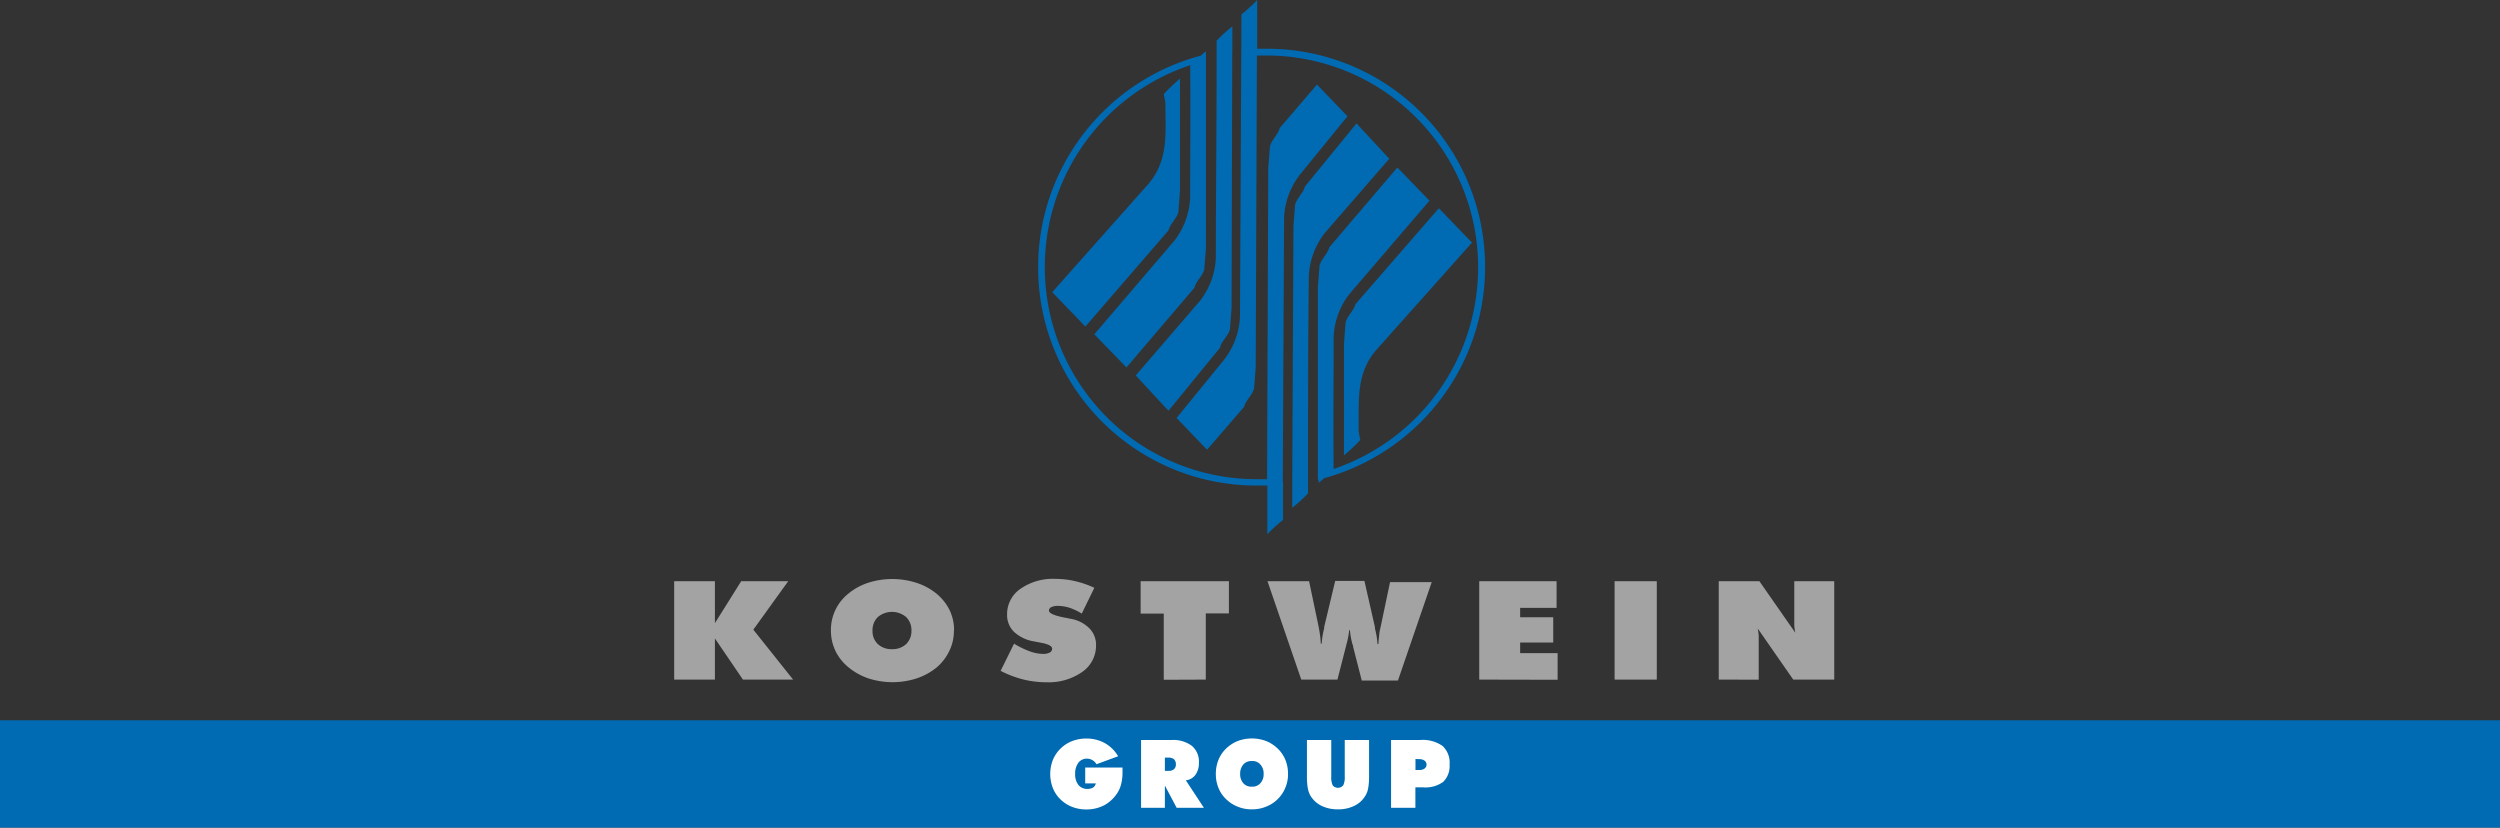
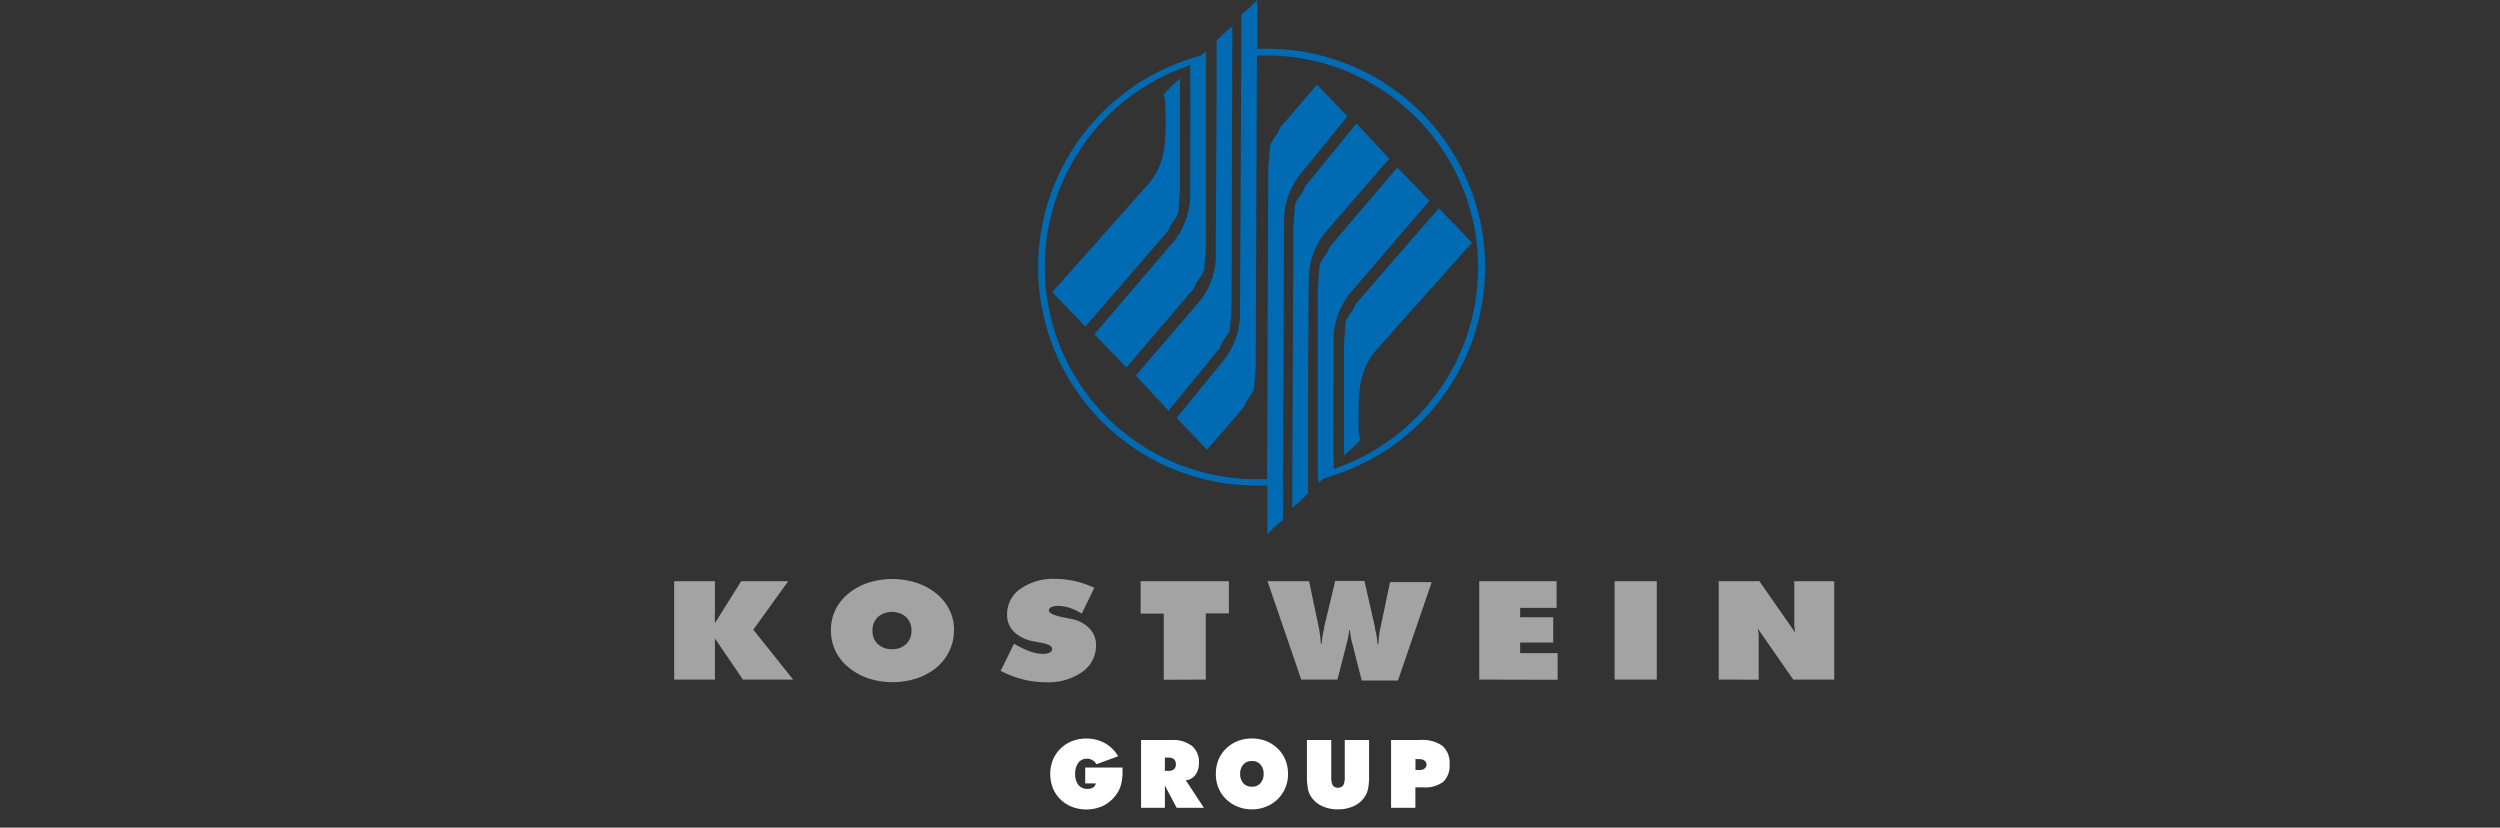
<svg xmlns="http://www.w3.org/2000/svg" id="Ebene_1" data-name="Ebene 1" viewBox="0 0 290.91 96.3">
  <rect x="0" y="0" width="290.91" height="96.3" fill="#333333" stroke="none" />
  <defs>
    <style>
      .cls-1 {
        fill: #006ab2;
        fill-rule: evenodd;
      }

      .cls-2 {
        fill: #a3a3a3;
      }

      .cls-3 {
        fill: #fff;
      }
    </style>
  </defs>
  <path id="Pfad_1" data-name="Pfad 1" class="cls-1" d="M153.43,55.81v.35c0,.06.3-.19.64-.51a25.48,25.48,0,0,0,18.74-24.57h0A25.37,25.37,0,0,0,147.62,5.67h-1.33V0a17,17,0,0,1-1.83,1.67l-.17,35.16a8.81,8.81,0,0,1-1.83,5l-5.55,6.81,3.55,3.69,4.32-5c.2-.78.95-1.35,1.15-2.13l.19-2.48.14-36.26h1.31A24.64,24.64,0,0,1,172,31.13h0a24.75,24.75,0,0,1-16.64,23.38l-.17.06h0c-.06-5.67,0-9.68,0-15.35a8.65,8.65,0,0,1,1.83-5l9.32-10.87-3.74-3.86-7.91,9.28c-.2.78-.94,1.35-1.14,2.13l-.2,2.48V55.81Zm-3.06.16v3.11a16.21,16.21,0,0,0,1.84-1.67V55.7c0-8.21,0-15.64.09-23.55a8.81,8.81,0,0,1,1.83-5l7.53-8.68-3.81-4.11-6,7.34c-.2.78-.94,1.35-1.15,2.13l-.19,2.49L150.37,56Zm-1.07.1V60.5a17,17,0,0,0-1.83,1.67V56.5H146a25.39,25.39,0,0,1-25.2-25.42h0A25.49,25.49,0,0,1,139.74,6.47c.33-.3.59-.52.59-.46V28.86l-.2,2.49c-.2.78-.94,1.34-1.14,2.13l-7.91,9.28-3.74-3.86L136.66,28a8.81,8.81,0,0,0,1.83-5c0-5.68.06-9.68,0-15.35l.09-.09a24.74,24.74,0,0,0-17,23.5h0A24.64,24.64,0,0,0,146,55.76h1.44l.14-36.26.2-2.48c.2-.78.94-1.35,1.14-2.13l4.33-5.05,3.55,3.69-5.55,6.81a8.81,8.81,0,0,0-1.83,5l-.15,30.74ZM143.39,6.18l-.08,29.67-.19,2.48c-.2.78-1,1.35-1.15,2.13l-6,7.34-3.81-4.11L139.64,35a8.73,8.73,0,0,0,1.84-5c0-7.92.1-15.35.09-23.57V4.74a17,17,0,0,1,1.83-1.67v3.1Zm13,46.9V40l.19-2.48c.2-.78.94-1.35,1.15-2.13l9.7-11.16,3.86,4-11.2,12.56c-2.37,2.82-1.93,6-2,9.41l.2,1A19.61,19.61,0,0,1,156.37,53Zm-19.08-44V22.2l-.19,2.48c-.2.78-.94,1.35-1.15,2.13L126.3,38l-3.86-4,11.23-12.64c2.37-2.83,1.93-6,1.94-9.41l-.19-1a20.76,20.76,0,0,1,1.92-1.83Z" />
  <path id="Pfad_2" data-name="Pfad 2" class="cls-2" d="M78.45,79.08V67.63h4.74v4.88l3.06-4.88h5.47l-4.06,5.64,4.63,5.81H86.45l-3.26-4.79v4.79Zm25.35-3.54a2.31,2.31,0,0,0,1.64-.59,2.09,2.09,0,0,0,.62-1.57,2.12,2.12,0,0,0-.62-1.58,2.56,2.56,0,0,0-3.29,0,2.12,2.12,0,0,0-.62,1.58,2.05,2.05,0,0,0,.62,1.57A2.32,2.32,0,0,0,103.8,75.54Zm7.2-2.16a5.26,5.26,0,0,1-.52,2.34A5.78,5.78,0,0,1,109,77.66a7.37,7.37,0,0,1-2.33,1.28,9.14,9.14,0,0,1-5.62,0,7.42,7.42,0,0,1-2.33-1.3,5.62,5.62,0,0,1-1.51-1.91,5.48,5.48,0,0,1-.52-2.35,5.4,5.4,0,0,1,2-4.28A7.13,7.13,0,0,1,101,67.82a9.24,9.24,0,0,1,5.65,0A7.27,7.27,0,0,1,109,69.1,5.85,5.85,0,0,1,110.5,71a5.35,5.35,0,0,1,.52,2.36Zm5.42,4.72L118,74.9a10.21,10.21,0,0,0,1.85.9,4.66,4.66,0,0,0,1.52.29,1.61,1.61,0,0,0,.78-.16.49.49,0,0,0,.28-.44c0-.32-.47-.56-1.42-.72l-.72-.14a4.43,4.43,0,0,1-2.3-1.11,2.72,2.72,0,0,1-.8-2,3.56,3.56,0,0,1,1.55-3,6.61,6.61,0,0,1,4.07-1.16,10.2,10.2,0,0,1,2.27.26,11.19,11.19,0,0,1,2.26.78l-1.46,3a7.2,7.2,0,0,0-1.4-.67,4.86,4.86,0,0,0-1.37-.23,1.75,1.75,0,0,0-.78.15.44.44,0,0,0-.27.4c0,.32.67.61,2,.85l.49.1a4,4,0,0,1,2.19,1.09,2.72,2.72,0,0,1,.8,2,3.72,3.72,0,0,1-1.61,3.1,6.83,6.83,0,0,1-4.2,1.2,11.15,11.15,0,0,1-2.64-.32,12.38,12.38,0,0,1-2.64-1Zm19,1V71.4h-2.69V67.63H143v3.75h-2.69v7.7ZM157,73.28a8.89,8.89,0,0,1-.3,1.62l-.07.28-1,3.9h-4.21l-3.93-11.45h4.84l1.06,5.05c.09.44.16.84.21,1.21a8.44,8.44,0,0,1,.09,1h.11a9.15,9.15,0,0,1,.29-1.79v-.16l1.28-5.34h3.4L160,73a.43.43,0,0,0,0,.16,9.15,9.15,0,0,1,.29,1.79h.11a8.44,8.44,0,0,1,.09-1c0-.37.12-.77.21-1.21l1.05-5h4.85l-3.93,11.45h-4.21l-1-3.9a.49.49,0,0,0-.07-.28,8.89,8.89,0,0,1-.3-1.62Zm15.13,5.8V67.63h9v3.1h-4.24v1.1h3.85v2.94h-3.85V76h4.36v3.1Zm15.75,0V67.63h4.91V79.08Zm12.12,0V67.63h4.73l4.18,6a6.42,6.42,0,0,1-.12-.88V67.63h4.65V79.08h-4.77l-4.13-5.94a7.35,7.35,0,0,1,.11.82v5.13Z" />
  <g>
-     <path id="Pfad_3" data-name="Pfad 3" class="cls-1" d="M0,83.81H290.91V96.3H0Z" />
    <g>
      <path class="cls-3" d="M127.51,91.16h-1.23V89.31h4.34c0,.16,0,.28,0,.36v.21a5.22,5.22,0,0,1-.13,1.23,3.4,3.4,0,0,1-.37,1,4.26,4.26,0,0,1-1.55,1.55,4.43,4.43,0,0,1-2.16.53,4.49,4.49,0,0,1-1.66-.3,4,4,0,0,1-1.36-.88,3.78,3.78,0,0,1-.88-1.32,4.55,4.55,0,0,1,0-3.25,4,4,0,0,1,2.24-2.2,4.49,4.49,0,0,1,1.66-.3,4.36,4.36,0,0,1,2.15.53A4.14,4.14,0,0,1,130.11,88l-2.52.93a1.23,1.23,0,0,0-.48-.48,1.19,1.19,0,0,0-.63-.17,1.22,1.22,0,0,0-1,.48,2.1,2.1,0,0,0-.37,1.29,2,2,0,0,0,.38,1.29,1.31,1.31,0,0,0,1.06.46,1.2,1.2,0,0,0,.66-.17A.74.74,0,0,0,127.51,91.16Z" />
      <path class="cls-3" d="M132.78,94V86.11h3.55a3.61,3.61,0,0,1,2.36.68,2.4,2.4,0,0,1,.82,2,2.28,2.28,0,0,1-.41,1.38,1.58,1.58,0,0,1-1.11.63l2.1,3.2h-3.17l-1.37-2.59V94Zm2.77-5.84v1.54H136a.91.91,0,0,0,.62-.2.73.73,0,0,0,.21-.56.78.78,0,0,0-.21-.58.91.91,0,0,0-.62-.2Z" />
      <path class="cls-3" d="M149.88,90.06a4,4,0,0,1-.31,1.6,3.94,3.94,0,0,1-.89,1.33,4,4,0,0,1-1.36.88,4.32,4.32,0,0,1-1.65.31,4.27,4.27,0,0,1-1.64-.31,4,4,0,0,1-1.37-.89,3.74,3.74,0,0,1-.88-1.31,4.23,4.23,0,0,1-.3-1.61,4.34,4.34,0,0,1,.3-1.63,3.83,3.83,0,0,1,.88-1.31,4.22,4.22,0,0,1,1.36-.89,4.72,4.72,0,0,1,3.31,0,4.11,4.11,0,0,1,1.36.89,3.8,3.8,0,0,1,.89,1.32A4.28,4.28,0,0,1,149.88,90.06Zm-4.21,1.48a1.22,1.22,0,0,0,1-.41,1.52,1.52,0,0,0,.37-1.07,1.53,1.53,0,0,0-.37-1.09,1.19,1.19,0,0,0-1-.41,1.22,1.22,0,0,0-1,.41,1.61,1.61,0,0,0-.36,1.09,1.56,1.56,0,0,0,.36,1.07A1.25,1.25,0,0,0,145.67,91.54Z" />
      <path class="cls-3" d="M152.08,90.37V86.11h2.83v4.28a2.22,2.22,0,0,0,.17,1,.8.8,0,0,0,1.22,0,2.05,2.05,0,0,0,.18-1V86.11h2.83v4.26a7.39,7.39,0,0,1-.11,1.38,2.51,2.51,0,0,1-.36.91,3,3,0,0,1-1.29,1.13,4.24,4.24,0,0,1-1.86.39,4.31,4.31,0,0,1-1.87-.39,3.14,3.14,0,0,1-1.29-1.13,2.64,2.64,0,0,1-.34-.9A7.36,7.36,0,0,1,152.08,90.37Z" />
      <path class="cls-3" d="M161.87,94V86.11h3.38a4,4,0,0,1,2.61.69,2.66,2.66,0,0,1,.82,2.18,2.57,2.57,0,0,1-.74,2,3.53,3.53,0,0,1-2.35.64h-.89V94Zm2.84-5.68V89.6h.44a.94.94,0,0,0,.62-.17A.58.58,0,0,0,166,89a.59.59,0,0,0-.22-.48,1,1,0,0,0-.62-.18Z" />
    </g>
  </g>
</svg>